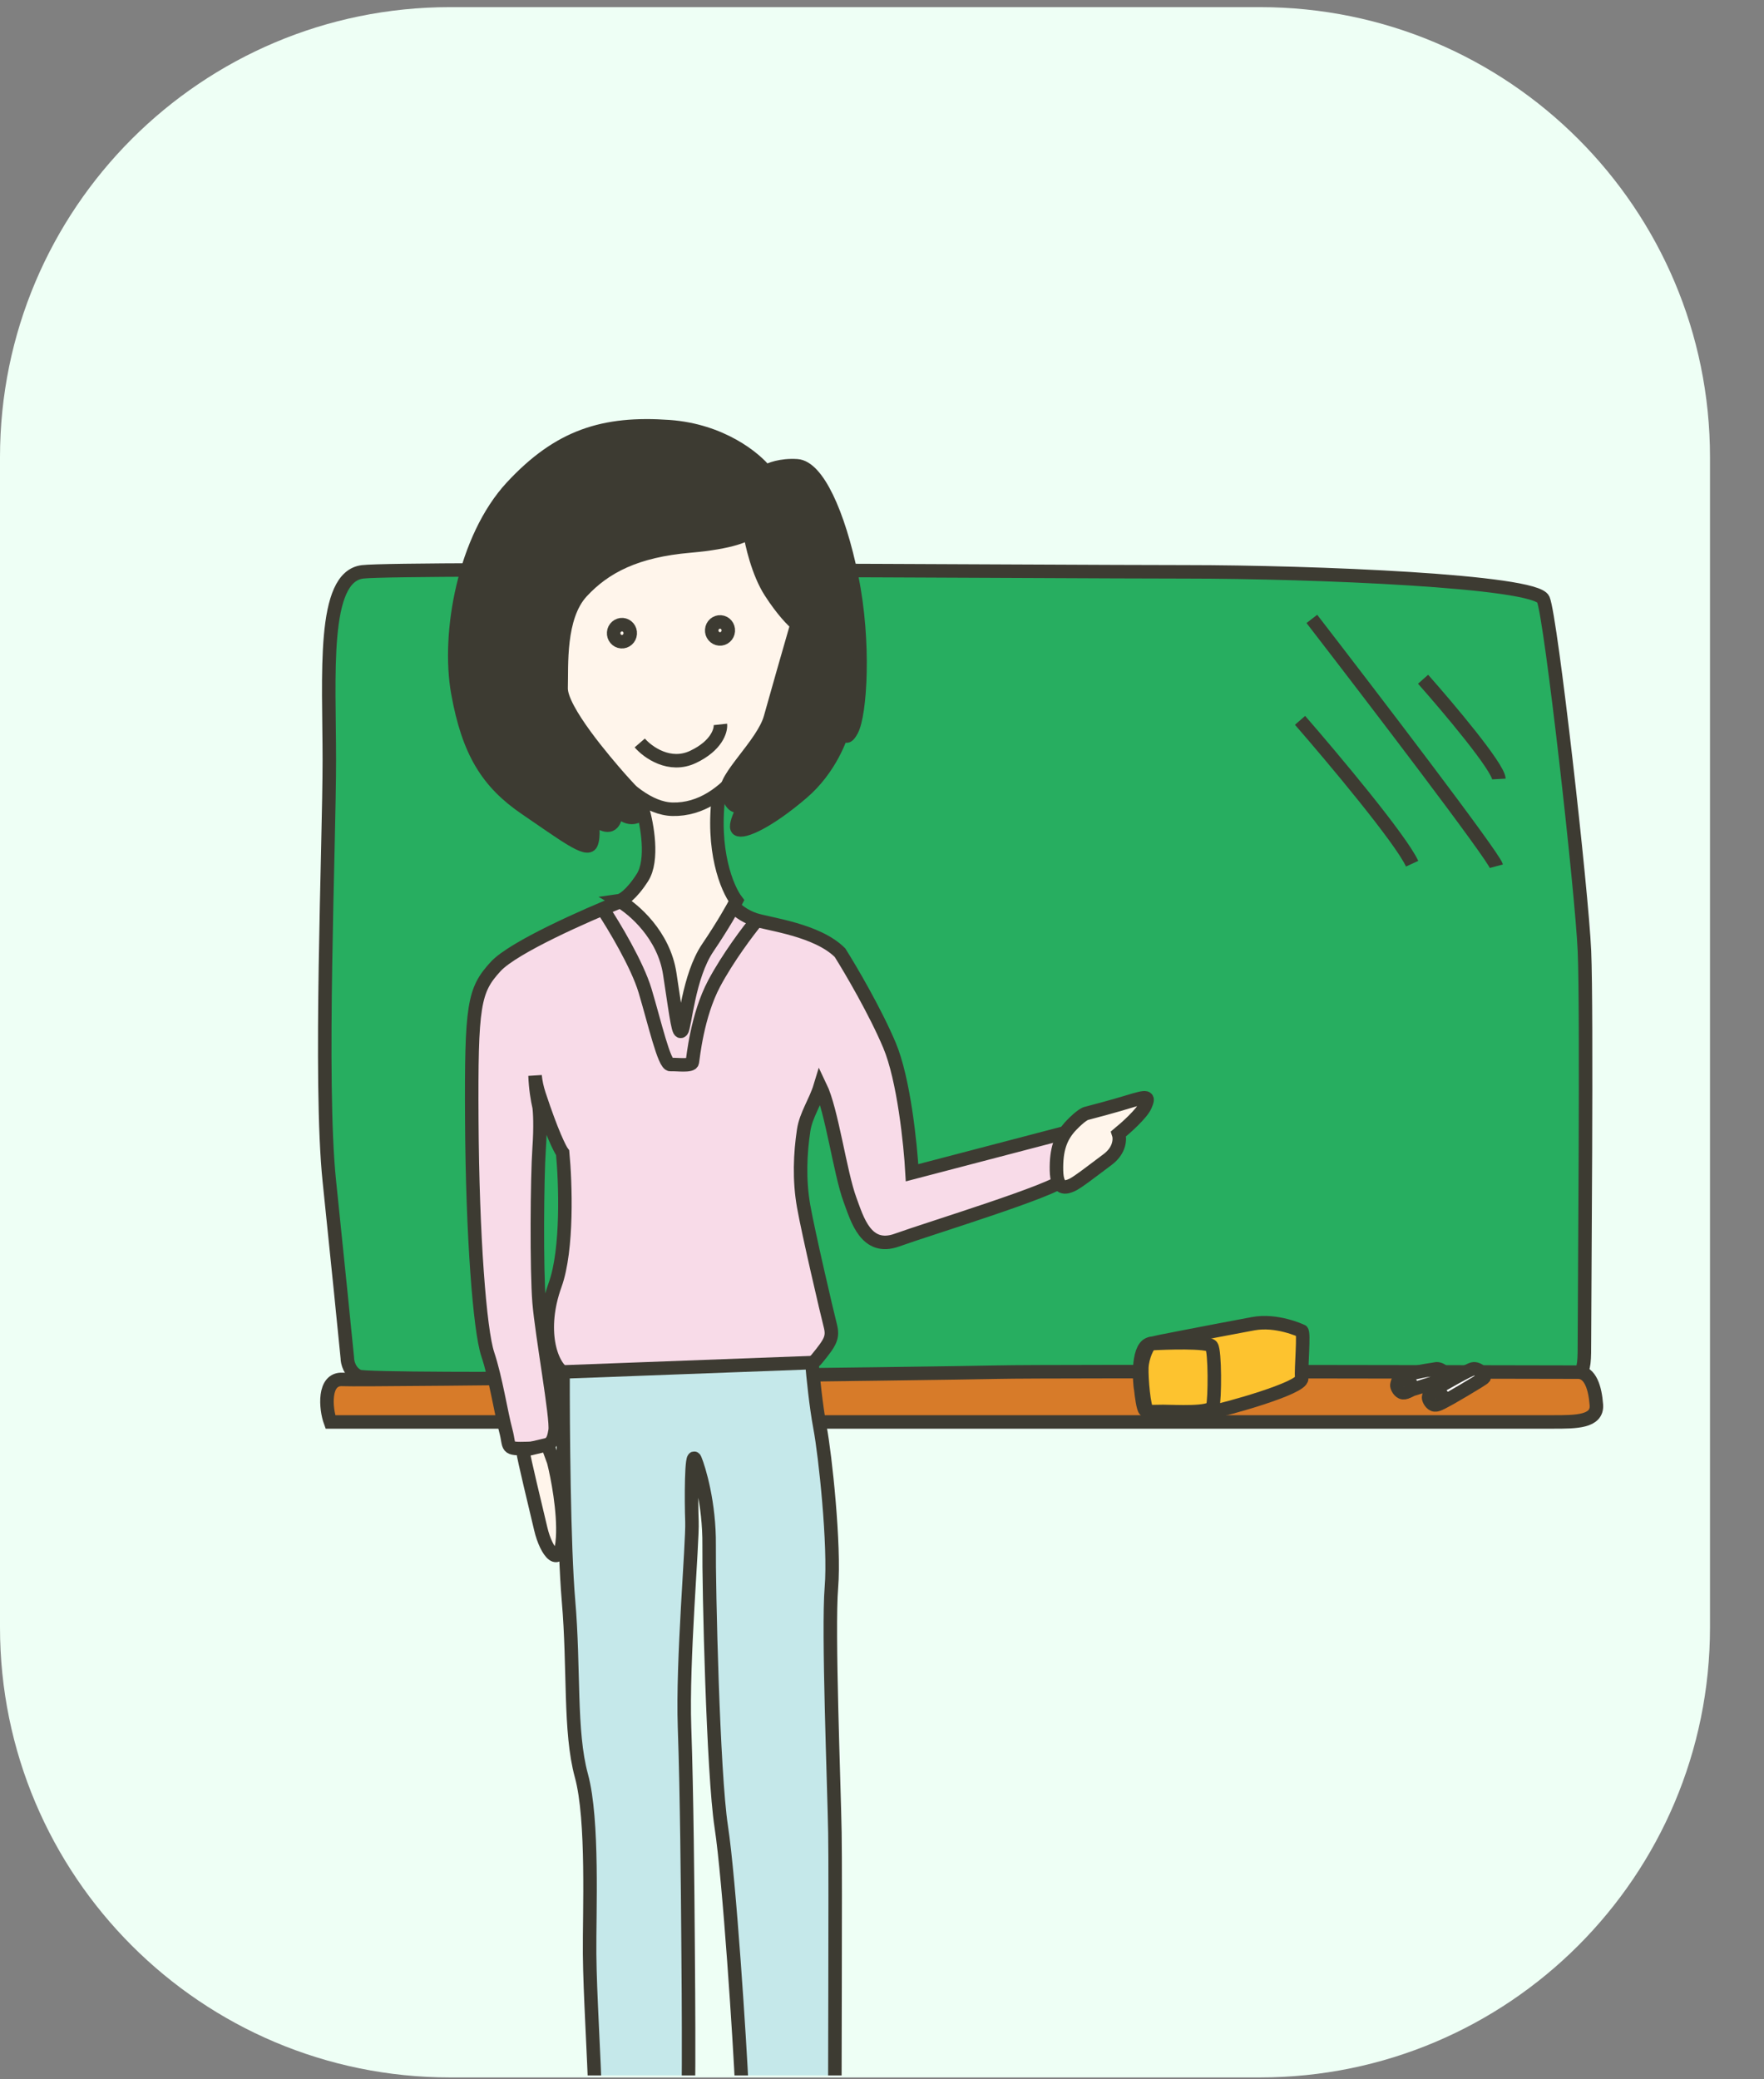
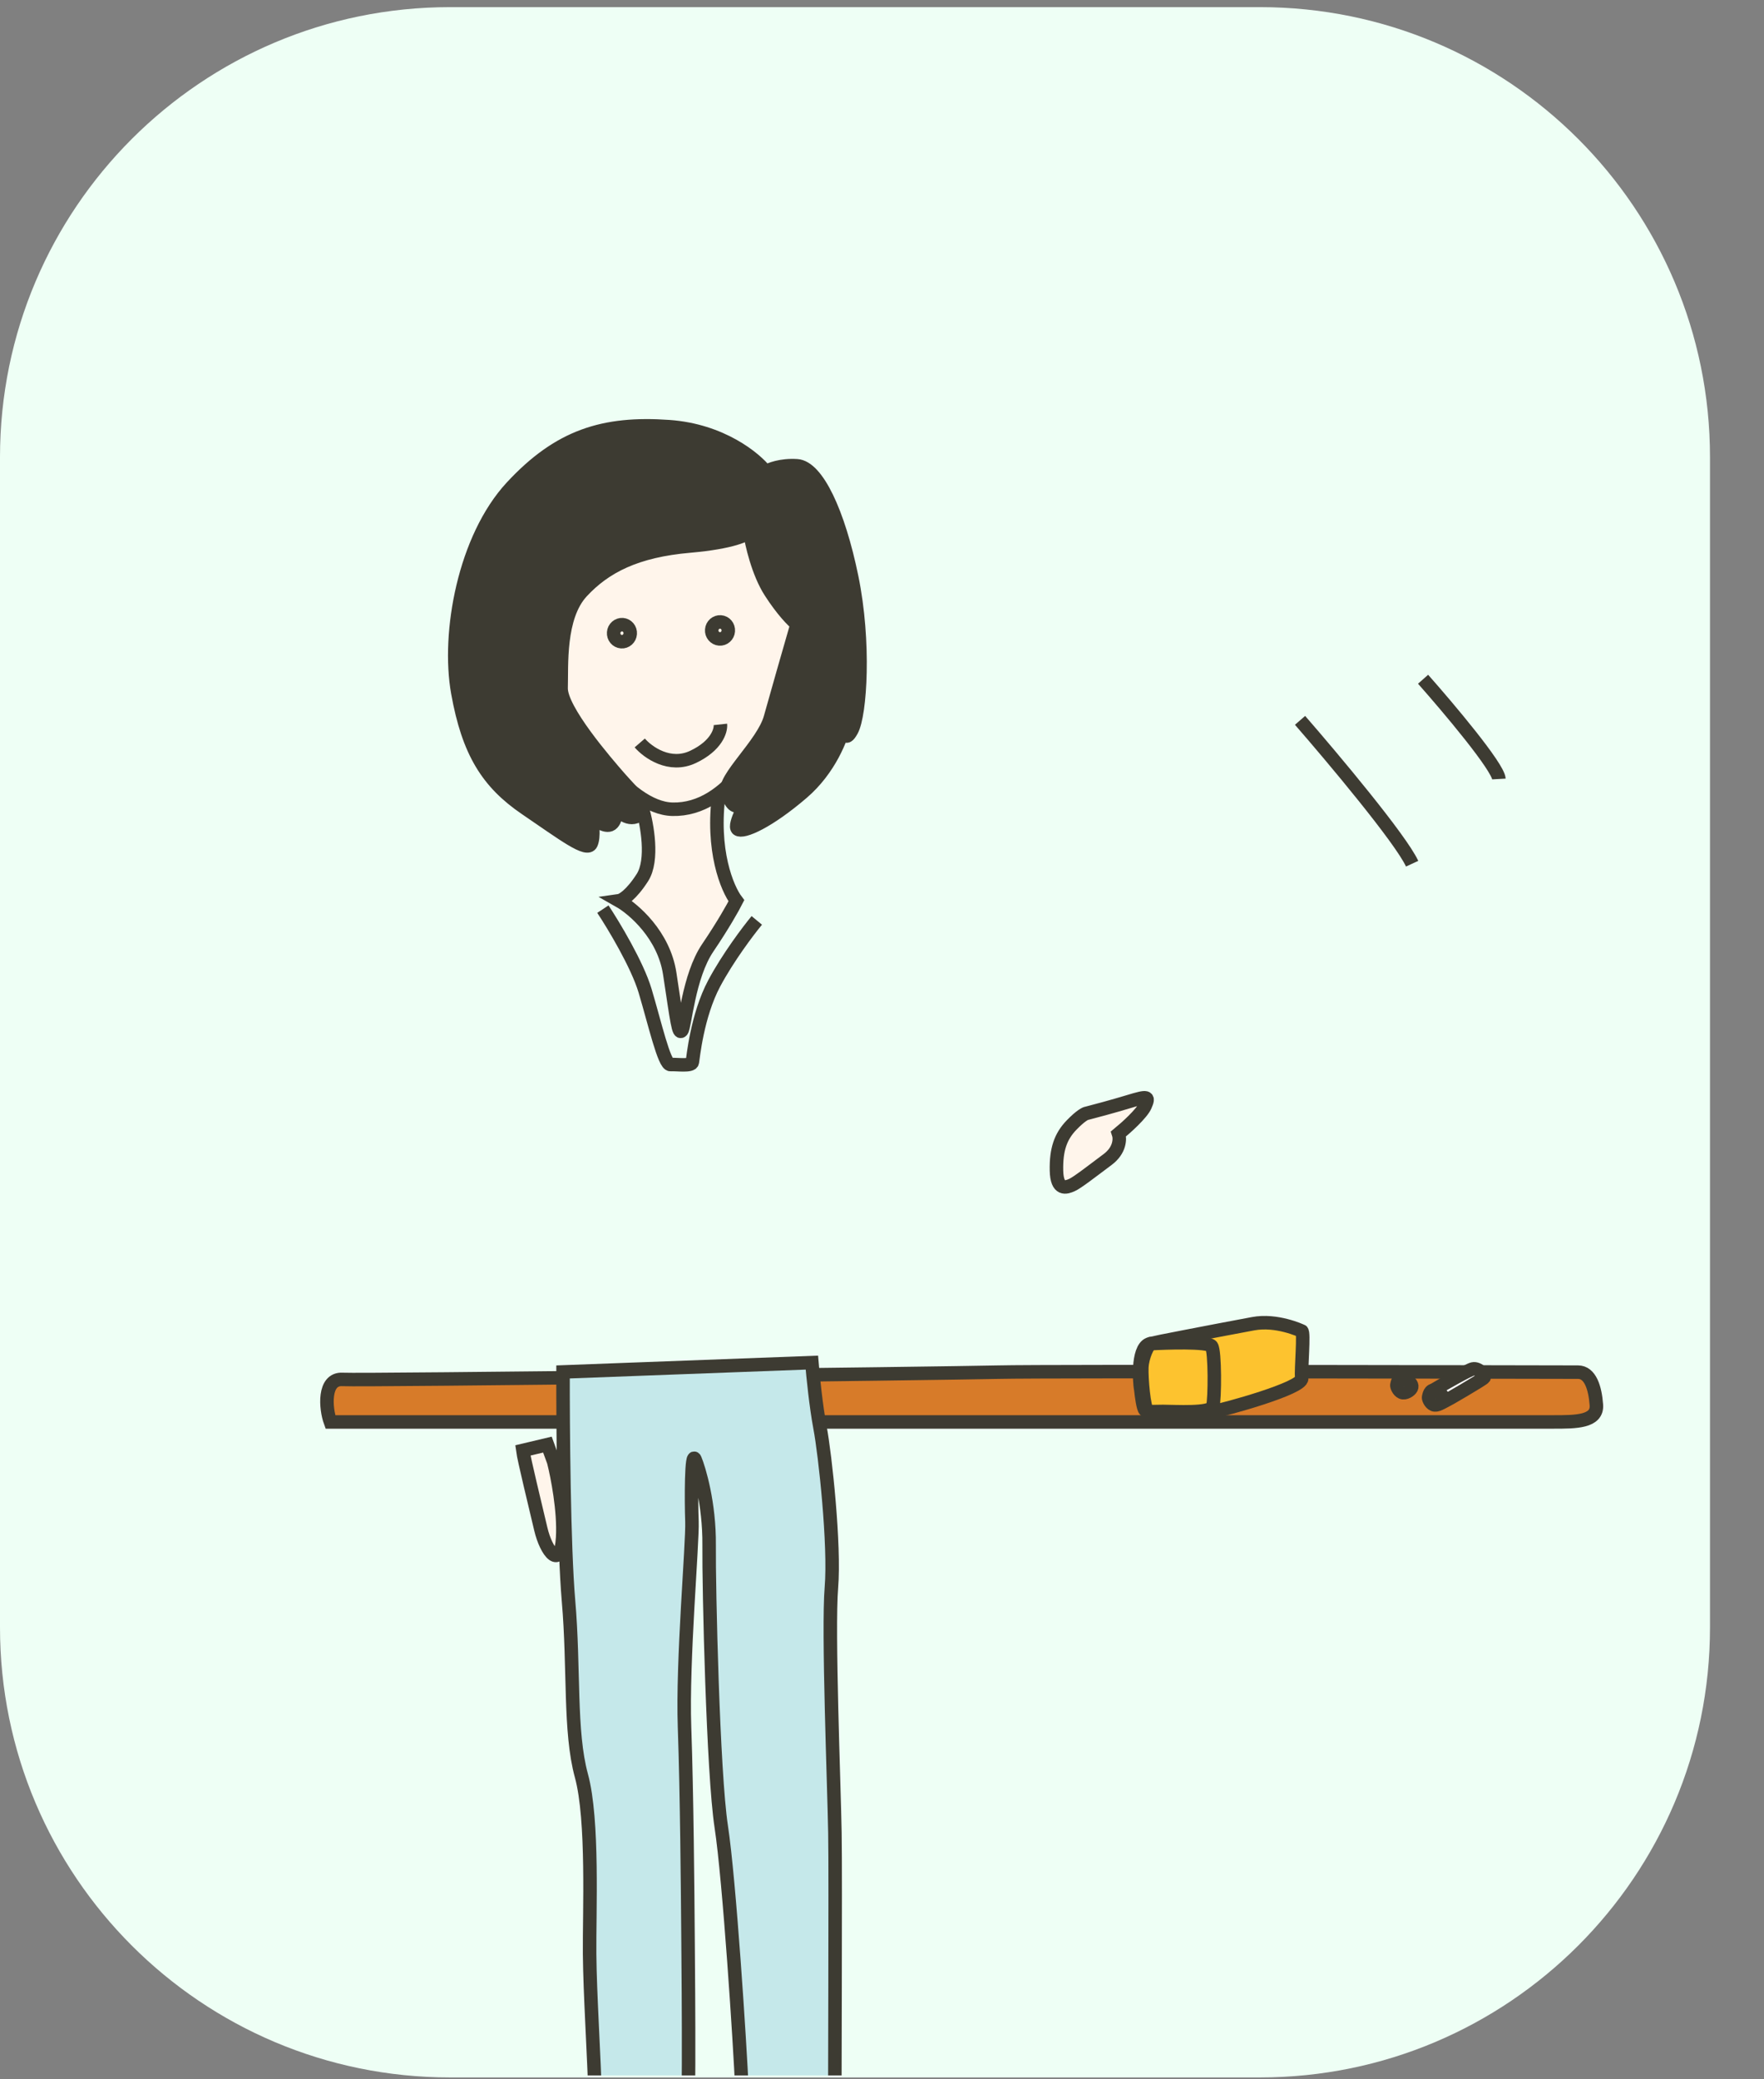
<svg xmlns="http://www.w3.org/2000/svg" width="196" height="231" viewBox="0 0 196 231" fill="none">
  <rect x="0" y="0" width="196" height="231" fill="#808080" stroke="none" />
  <path d="M0 50.793C0 23.179 22.386 0.793 50 0.793H140C167.614 0.793 190 23.179 190 50.793V180.793C190 208.407 167.614 230.793 140 230.793H50C22.386 230.793 0 208.407 0 180.793V50.793Z" fill="#EEFFF5" />
  <g clip-path="url(#clip0_3581_42527)">
-     <path d="M36.591 131.196C37.506 139.98 38.306 147.964 38.592 150.858C38.592 151.344 38.841 152.434 39.839 152.9C41.087 153.483 99.462 152.9 108.321 152.9H171.478C176.05 152.9 176.05 153.411 176.05 148.815C176.05 144.219 176.336 112.3 176.05 105.661C175.764 99.022 172.335 68.635 171.478 66.592C170.62 64.549 146.044 63.528 131.755 63.528C117.466 63.528 44.879 63.017 40.307 63.528C35.734 64.038 36.591 75.019 36.591 84.466C36.591 93.915 35.448 120.216 36.591 131.196Z" fill="#27AE60" stroke="#3D3B32" stroke-width="1.5" />
    <path d="M38.068 153.248C35.897 153.113 36.168 156.487 36.711 157.971H172.627C175.069 157.971 177.51 157.971 177.375 156.082C177.239 154.193 176.696 152.439 175.34 152.439C173.984 152.439 116.741 152.304 110.909 152.439C105.076 152.574 40.238 153.383 38.068 153.248Z" fill="#D77B29" stroke="#3D3B32" stroke-width="1.5" />
    <path d="M163.647 152.083C163.139 152.202 160.504 153.709 159.25 154.448C159.092 154.785 158.86 155.536 159.192 155.848C159.608 156.239 160.323 155.756 160.462 155.711C160.6 155.665 164.732 153.265 164.894 153.047C165.055 152.829 164.282 151.934 163.647 152.083Z" fill="white" stroke="#3D3B32" stroke-width="1.5" />
    <path d="M159.647 154.585C158.994 154.239 158.82 154.758 158.733 155.234C158.705 155.371 158.904 155.884 159.273 156.045C159.643 156.206 160.208 155.85 160.347 155.563C160.485 155.276 160.299 154.931 159.647 154.585Z" fill="white" stroke="#3D3B32" stroke-width="1.5" />
-     <path d="M159.502 152.083C158.994 152.202 156.98 152.353 155.725 153.092C155.568 153.428 155.335 154.18 155.668 154.492C156.083 154.882 156.799 154.4 156.937 154.354C157.076 154.308 160.587 153.265 160.749 153.047C160.91 152.829 160.137 151.934 159.502 152.083Z" fill="white" stroke="#3D3B32" stroke-width="1.5" />
    <path d="M156.122 153.226C155.469 152.88 155.295 153.399 155.208 153.875C155.181 154.012 155.379 154.525 155.749 154.686C156.118 154.846 156.683 154.491 156.822 154.204C156.96 153.917 156.775 153.572 156.122 153.226Z" fill="white" stroke="#3D3B32" stroke-width="1.5" />
    <path d="M144.63 153.135C144.542 152.043 144.937 147.948 144.63 147.861C144.52 147.83 141.862 146.57 139.243 147.057C134.521 147.935 128 149.206 127.901 149.248C127.578 149.319 126.914 150.733 126.87 151.934C126.826 153.135 127.089 156.411 127.528 156.847C127.967 157.284 133.302 157.087 134.685 156.847C136.068 156.607 144.717 154.227 144.63 153.135Z" fill="#FDC32F" stroke="#3D3B32" stroke-width="1.5" />
    <path d="M127.923 149.269C126.387 149.357 126.54 153.243 126.76 154.401C126.826 155.063 127.01 156.44 127.221 156.65C127.484 156.912 127.923 156.803 129.219 156.803C130.514 156.803 134.509 157.065 134.751 156.257C134.992 155.449 135.014 150.099 134.619 149.553C134.224 149.007 129.46 149.182 127.923 149.269Z" stroke="#3D3B32" stroke-width="1.5" />
-     <path d="M55.087 107.363C57.042 105.242 65.134 101.667 68.936 100.145L81.527 100.698C81.787 101.015 82.621 101.752 83.871 102.166C85.433 102.684 90.772 103.289 93.333 105.836C94.505 107.697 97.246 112.362 98.833 116.129C100.42 119.896 101.165 127.138 101.339 130.288L119.401 125.565C119.227 127.001 118.733 130.101 118.148 131.015C117.418 132.158 103.114 136.519 99.668 137.766C96.223 139.012 95.242 135.446 94.448 133.3C93.333 130.288 92.427 123.353 91.135 120.675C90.613 122.401 89.555 123.853 89.296 125.565C88.906 128.15 88.775 131.091 89.296 134.026C89.817 136.962 91.9 145.898 92.248 147.237C92.595 148.575 92.291 149.093 90.772 150.949C89.253 152.806 84.348 153.669 77.143 153.712C69.939 153.755 64.513 153.626 62.821 152.676C61.128 151.726 59.901 147.668 61.678 142.747C63.1 138.81 62.83 131.321 62.517 128.069C62.237 127.709 61.323 125.91 59.901 121.593C59.657 120.853 59.514 120.154 59.451 119.501C59.496 120.869 59.718 122.199 59.901 122.98C59.975 123.471 60.078 125.087 59.901 127.621C59.679 130.788 59.605 141.084 59.901 144.693C60.197 148.303 61.9 157.601 61.678 158.927C61.456 160.253 61.234 160.842 58.642 160.916C56.05 160.99 56.716 160.842 56.198 158.927C55.679 157.012 55.087 153.108 54.198 150.456C53.31 147.804 52.495 137.344 52.421 124.453C52.347 111.562 52.643 110.015 55.087 107.363Z" fill="#F8DBE8" stroke="#3D3B32" stroke-width="1.5" />
    <path d="M66.987 101C68.188 102.813 70.807 107.165 71.675 110.066C72.76 113.692 73.801 118.312 74.496 118.268C75.19 118.225 76.84 118.484 76.926 118.009C77.013 117.534 77.447 112.829 79.357 109.246C80.885 106.379 83.147 103.389 84.088 102.252" stroke="#3D3B32" stroke-width="1.5" />
    <path d="M60.086 169.856C59.479 167.266 58.22 162.129 58.09 161.136L60.824 160.488L61.519 162.388C61.924 163.971 62.69 167.87 62.517 170.806C62.3 174.476 60.694 172.447 60.086 169.856Z" fill="#FFF5EB" stroke="#3D3B32" stroke-width="1.5" />
    <path d="M125.415 122.382C123.714 122.9 121.61 123.461 120.771 123.677C120.626 123.677 120.085 123.936 119.078 124.972C117.82 126.267 117.342 127.735 117.386 130.023C117.429 132.311 118.471 131.923 119.078 131.664C119.686 131.405 121.335 130.109 123.071 128.814C124.46 127.778 124.46 126.483 124.287 125.965C125.111 125.289 126.856 123.72 127.238 122.857C127.715 121.777 127.542 121.734 125.415 122.382Z" fill="#FFF5EB" stroke="#3D3B32" stroke-width="1.5" />
    <path d="M63.168 177.843C62.647 171.833 62.546 158.387 62.56 152.415L90.208 151.379C90.323 152.804 90.668 156.249 91.119 158.632C91.683 161.61 92.768 171.669 92.378 176.375C91.987 181.08 92.681 198.478 92.768 203.616C92.855 208.753 92.725 233.835 92.768 236.512C92.812 239.188 92.508 241.735 92.334 242.513C92.161 243.29 91.076 245.189 89.253 245.275C87.43 245.362 84.305 244.844 83.784 243.894C83.263 242.944 82.656 237.03 82.439 232.108C82.222 227.187 81.05 208.882 80.138 202.925C79.227 196.967 78.749 176.332 78.793 171.669C78.836 167.007 77.664 163.165 77.23 162.128C76.796 161.092 76.796 166.661 76.883 169.036C76.97 171.41 75.798 184.534 76.058 191.873C76.319 199.212 76.406 210.048 76.449 215.488C76.492 220.927 76.666 238.239 76.145 241.735C75.624 245.232 75.624 244.973 72.977 244.844C70.329 244.714 68.159 244.11 67.161 243.376C66.163 242.642 66.336 239.706 66.163 233.835C65.989 227.964 65.555 221.618 65.512 217.085C65.468 212.552 65.946 202.191 64.6 197.27C63.255 192.348 63.819 185.354 63.168 177.843Z" fill="#C5E8EA" stroke="#3D3B32" stroke-width="1.5" />
    <path d="M71.38 97.491C72.624 95.546 71.898 91.573 71.38 89.83C74.589 86.564 80.785 81.638 79.896 88.062C79.008 94.485 80.81 98.743 81.822 100.069C81.476 100.756 80.355 102.765 78.637 105.299C76.49 108.466 76.119 114.065 75.749 114.507C75.379 114.949 75.231 113.549 74.416 108.172C73.764 103.87 70.392 100.977 68.788 100.069C69.133 100.02 70.135 99.435 71.38 97.491Z" fill="#FFF5EB" stroke="#3D3B32" stroke-width="1.5" />
    <path d="M74.712 89.903C69.617 89.785 64.048 81.064 61.9 76.718C59.879 73.111 59.012 60.07 67.899 55.724C76.786 51.378 84.043 54.398 87.08 57.86C90.116 61.322 89.228 72.813 87.08 77.528C84.932 82.242 81.081 90.05 74.712 89.903Z" fill="#FFF5EB" stroke="#3D3B32" stroke-width="1.5" />
    <path d="M71.083 82.539C71.972 83.57 74.401 85.324 77.008 84.086C79.615 82.849 80.118 81.164 80.044 80.477" stroke="#3D3B32" stroke-width="1.5" />
    <path d="M69.032 71.288C69.537 71.33 69.987 70.936 70.024 70.415C70.067 69.894 69.689 69.439 69.178 69.397C68.673 69.361 68.222 69.748 68.186 70.27C68.143 70.791 68.52 71.245 69.032 71.288Z" stroke="#3D3B32" stroke-width="1.5" />
    <path d="M79.928 70.981C80.433 71.023 80.883 70.629 80.92 70.108C80.962 69.587 80.585 69.132 80.074 69.096C79.562 69.06 79.118 69.448 79.082 69.969C79.039 70.484 79.422 70.939 79.928 70.981Z" stroke="#3D3B32" stroke-width="1.5" />
    <path d="M85.599 65.743C84.236 63.622 83.501 60.391 83.303 59.04C83.056 59.409 81.377 60.248 76.638 60.661C70.713 61.176 67.232 62.944 64.64 65.743C62.048 68.543 62.419 73.994 62.345 76.424C62.271 78.855 67.38 84.748 68.862 86.443C70.343 88.137 72.342 89.831 70.861 90.641C69.676 91.29 68.491 89.978 68.047 89.242C68.294 89.708 68.639 90.803 68.047 91.452C67.455 92.1 66.22 91.182 65.677 90.641C65.825 91.353 66.033 92.969 65.677 93.735C65.233 94.693 62.641 92.704 58.42 89.831C54.198 86.958 52.051 83.57 50.866 76.94C49.681 70.311 51.606 59.777 56.864 54.105C62.123 48.433 67.084 46.886 74.342 47.402C80.148 47.814 83.92 50.913 85.08 52.411C85.5 52.141 86.784 51.63 88.561 51.748C90.783 51.895 93.153 56.904 94.634 64.123C96.115 71.342 95.597 79.371 94.634 81.139C93.864 82.553 93.77 81.286 93.819 80.476C93.523 81.925 92.175 85.47 89.153 88.063C85.377 91.304 82.562 92.557 81.97 92.115C81.377 91.673 83.303 88.653 82.562 89.242C81.822 89.831 81.303 89.61 80.785 88.063C80.267 86.516 84.784 82.686 85.599 79.739C86.251 77.382 87.845 71.833 88.561 69.353C88.141 69.034 86.961 67.865 85.599 65.743Z" fill="#3D3B32" stroke="#3D3B32" stroke-width="1.5" />
-     <path d="M145.761 68.758C152.471 77.45 165.966 95.114 166.266 96.231" stroke="#3D3B32" stroke-width="1.5" />
    <path d="M144.45 80.027C148.07 84.187 155.63 93.196 156.903 95.953" stroke="#3D3B32" stroke-width="1.5" />
    <path d="M158.12 75.461C160.898 78.596 166.472 85.202 166.547 86.543" stroke="#3D3B32" stroke-width="1.5" />
  </g>
  <defs>
    <clipPath id="clip0_3581_42527">
      <rect width="172" height="200" fill="white" transform="translate(23.203 30.57)" />
    </clipPath>
  </defs>
</svg>